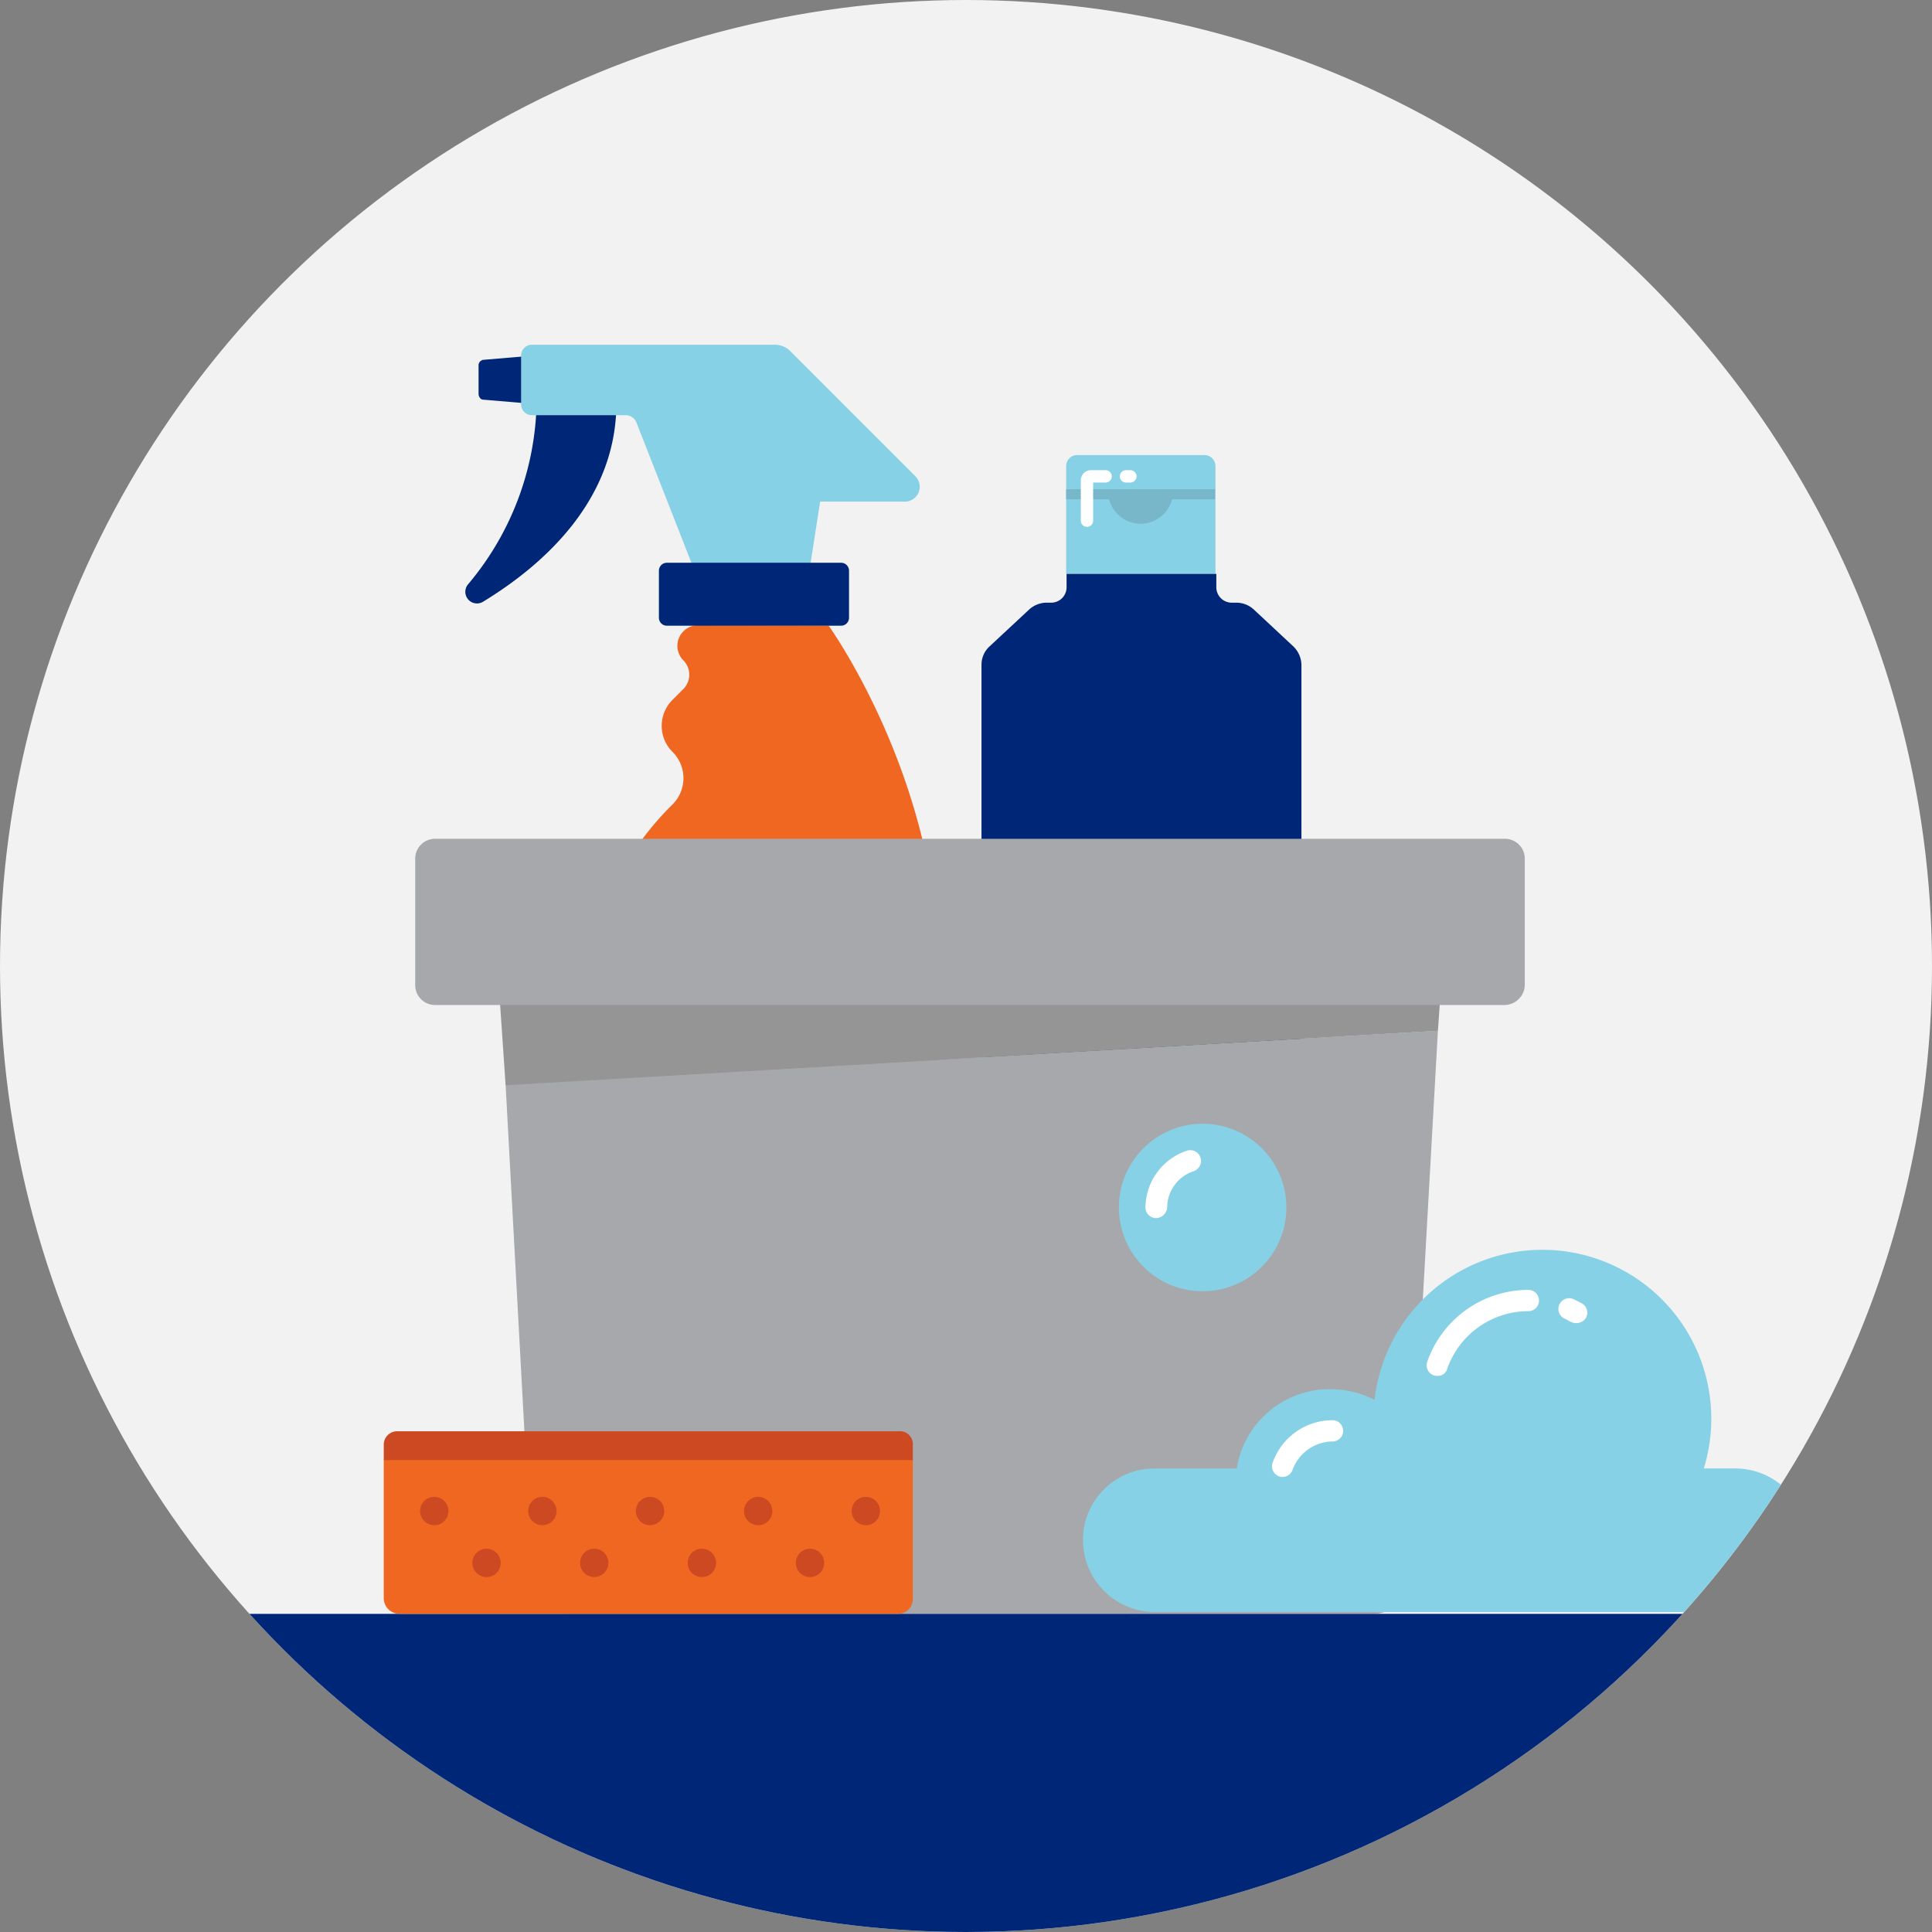
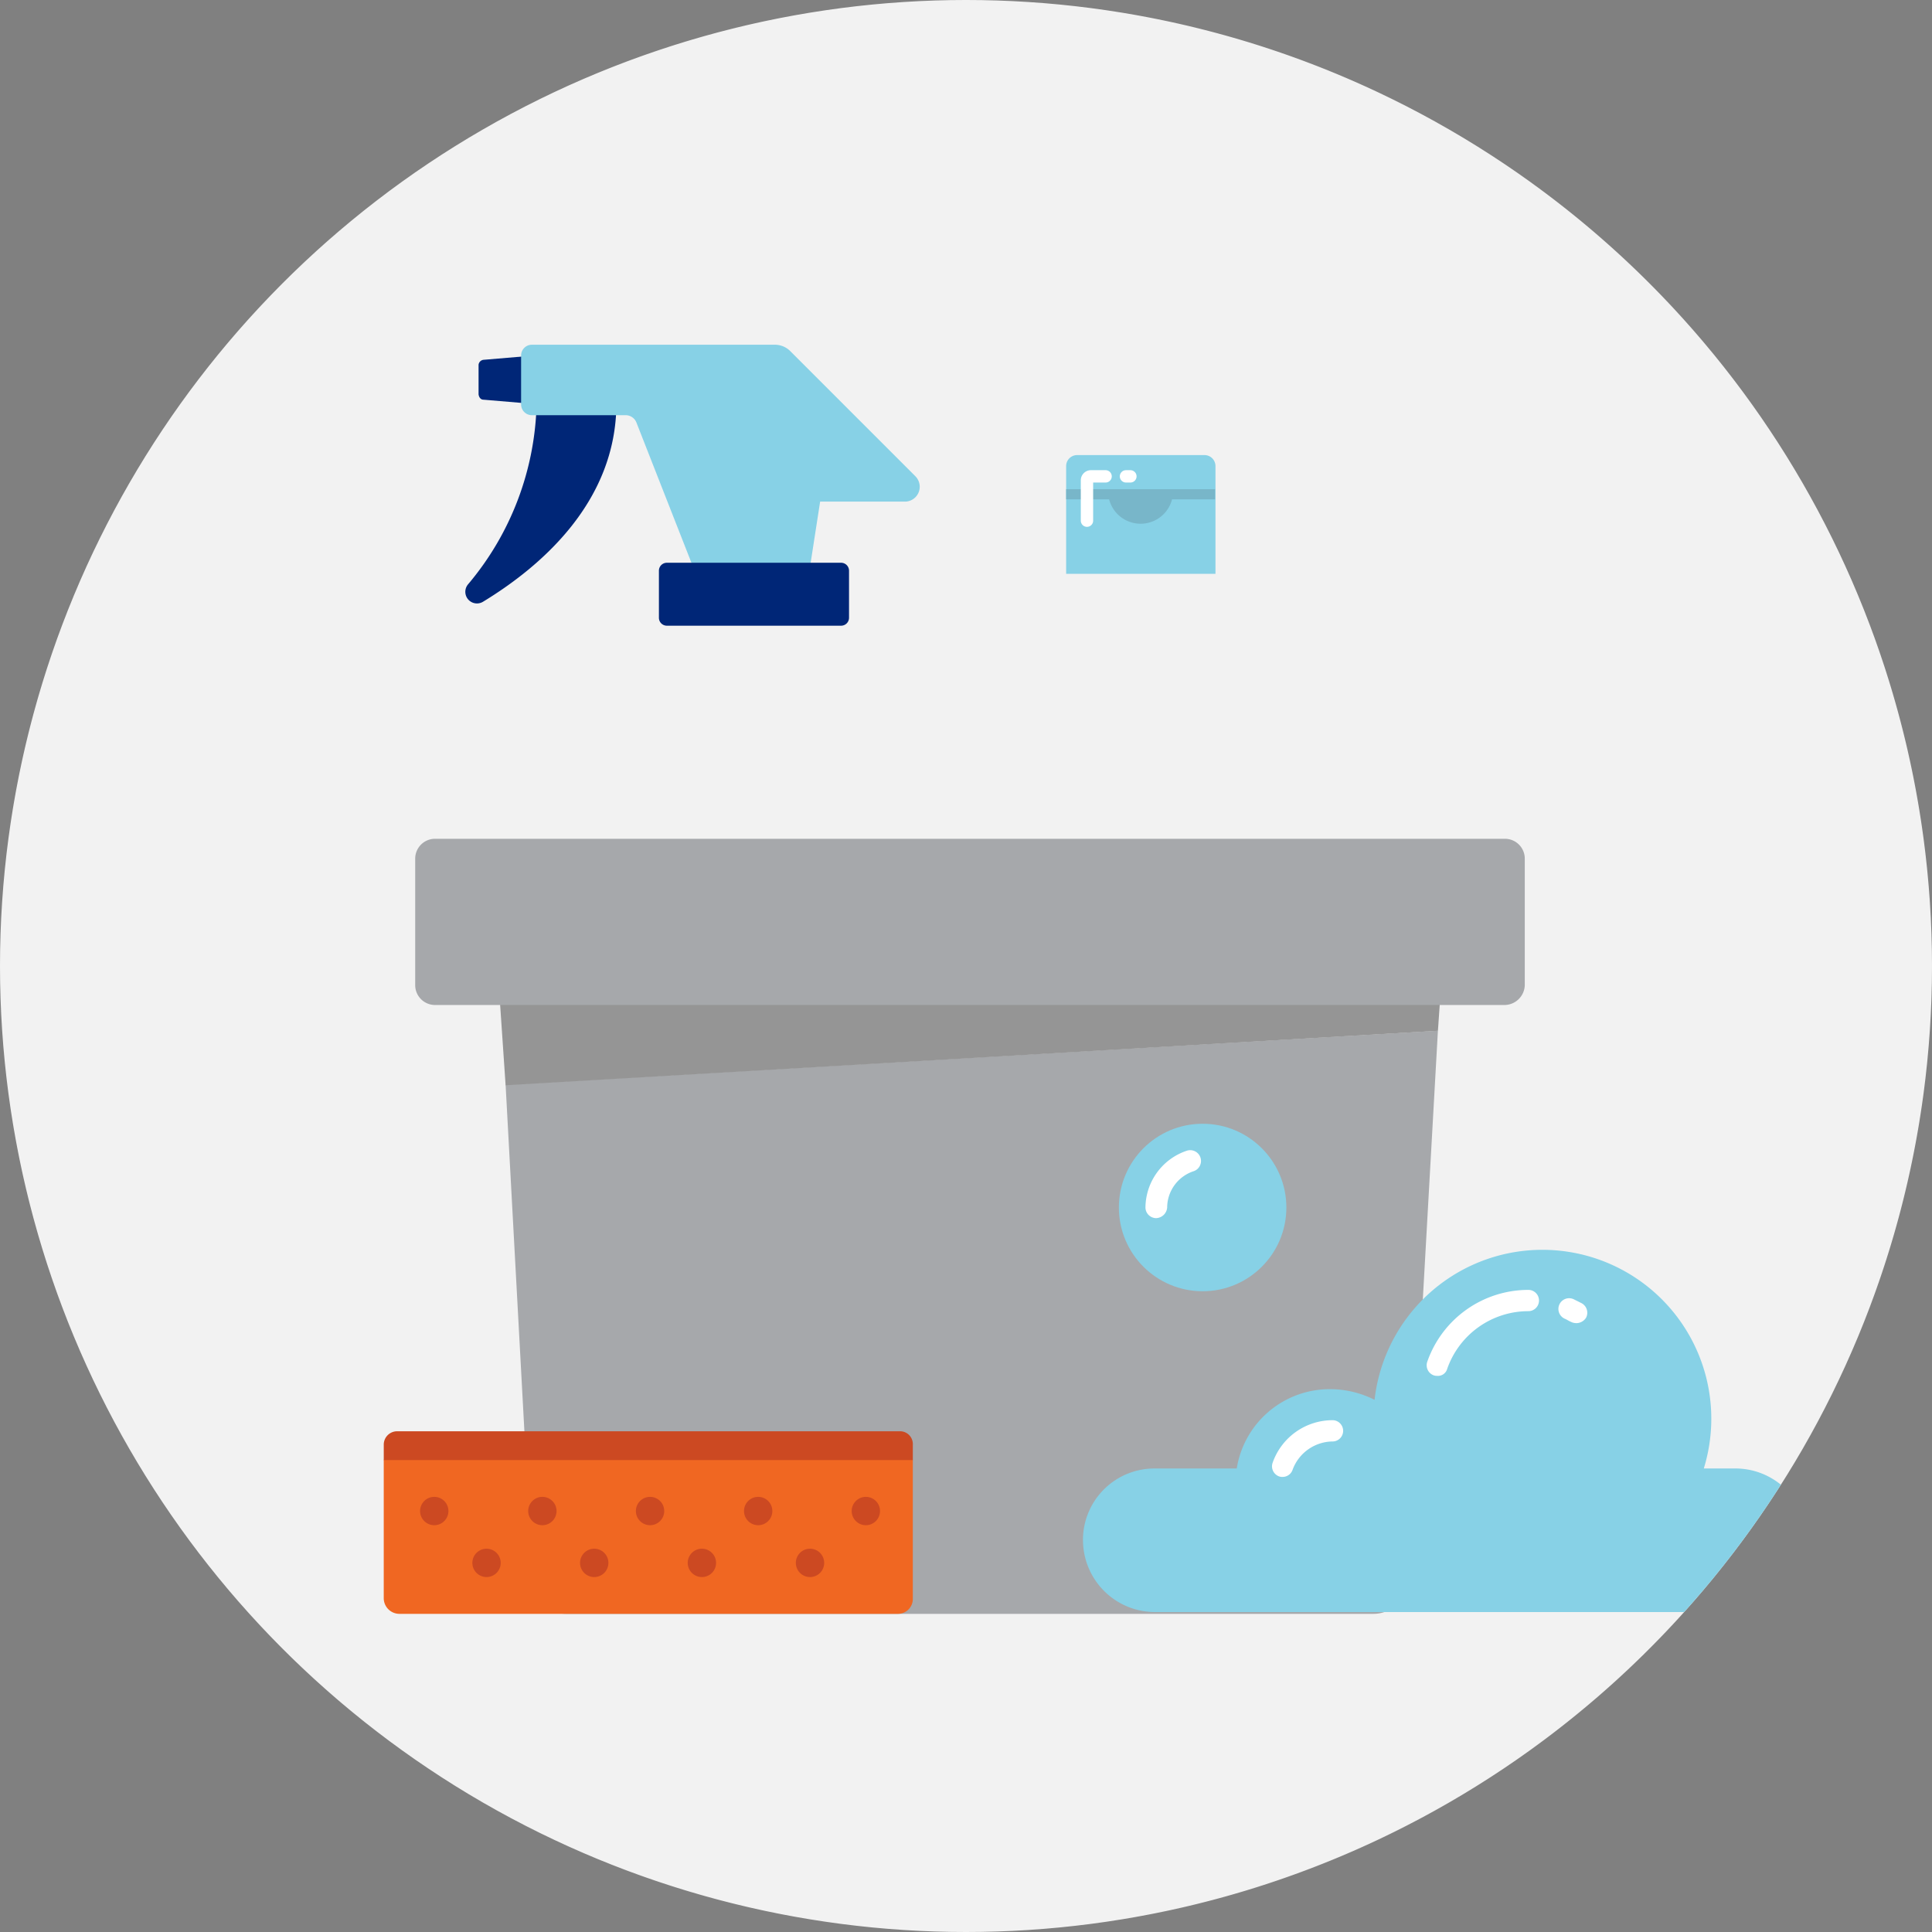
<svg xmlns="http://www.w3.org/2000/svg" id="cleaning_items" width="130" height="130" viewBox="0 0 130 130">
  <rect x="0" y="0" width="130" height="130" fill="#808080" stroke="none" />
  <defs>
    <clipPath id="clip-path">
      <circle id="Ellipse_1" data-name="Ellipse 1" cx="65" cy="65" r="65" fill="#f3f3f3" />
    </clipPath>
    <clipPath id="clip-path-2">
      <path id="Path_555" data-name="Path 555" d="M65,130A65,65,0,1,0,0,65a65,65,0,0,0,65,65" transform="translate(2.952 -108.592)" />
    </clipPath>
    <clipPath id="clip-path-3">
      <path id="Path_558" data-name="Path 558" d="M65,130A65,65,0,1,0,0,65a65,65,0,0,0,65,65" />
    </clipPath>
  </defs>
  <g id="Mask_Group_148" data-name="Mask Group 148" clip-path="url(#clip-path)">
    <g id="_304_01_WhatYouNeed" data-name="304_01_WhatYouNeed">
      <g id="Group_2776" data-name="Group 2776">
        <path id="Path_542" data-name="Path 542" d="M65,130A65,65,0,1,0,0,65a65,65,0,0,0,65,65" fill="#f2f2f2" />
      </g>
      <g id="Group_2777" data-name="Group 2777">
        <path id="Path_543" data-name="Path 543" d="M32.53,26.894l2.833.239V23.972l-2.833.239a.378.378,0,0,0-.328.328v2C32.232,26.745,32.351,26.894,32.53,26.894Z" fill="#002677" />
        <path id="Path_544" data-name="Path 544" d="M41.475,27.133c0,6.649-5.1,11-8.975,13.358a.783.783,0,0,1-1.014-1.163A19.525,19.525,0,0,0,36.108,27.1h5.367Z" fill="#002677" />
        <path id="Path_545" data-name="Path 545" d="M55.19,33.722l-.745,4.8H46.782L42.817,28.415a.782.782,0,0,0-.686-.477H35.78a.726.726,0,0,1-.716-.716v-3.31a.726.726,0,0,1,.716-.716H52.119a1.464,1.464,0,0,1,1.073.447L61.6,32.053a1,1,0,0,1-.686,1.7H55.19Z" fill="#87d1e6" />
-         <path id="Path_546" data-name="Path 546" d="M55.757,42.1s7.424,10.287,7.424,23.376V78.119H39.954v-12.4c0-5.456,3.19-9.511,5.307-11.6a2.492,2.492,0,0,0,0-3.518h0a2.466,2.466,0,0,1,0-3.518l.716-.716a1.368,1.368,0,0,0,0-1.938h0a1.385,1.385,0,0,1,.984-2.356Z" fill="#f06722" />
        <path id="Path_547" data-name="Path 547" d="M44.874,37.867H56.592a.534.534,0,0,1,.537.537v3.161a.534.534,0,0,1-.537.537H44.874a.534.534,0,0,1-.537-.537V38.4A.534.534,0,0,1,44.874,37.867Z" fill="#002677" />
      </g>
      <g id="Group_2779" data-name="Group 2779">
        <g id="Group_2778" data-name="Group 2778">
          <path id="Path_548" data-name="Path 548" d="M81.817,38.612H71.739V31.367a.738.738,0,0,1,.745-.745h8.557a.738.738,0,0,1,.745.745v7.245Z" fill="#87d1e6" />
          <path id="Path_549" data-name="Path 549" d="M81.817,32.917H71.739V33.6h2.892a2.186,2.186,0,0,0,4.234,0h2.892v-.686Z" fill="#78b6c9" />
          <path id="Path_550" data-name="Path 550" d="M73.14,35.034V32.321a.267.267,0,0,1,.268-.268h.984" fill="none" stroke="#fff" stroke-linecap="round" stroke-linejoin="round" stroke-miterlimit="10" stroke-width="0.831" />
          <line id="Line_2" data-name="Line 2" x2="0.298" transform="translate(75.764 32.053)" fill="none" stroke="#fff" stroke-linecap="round" stroke-linejoin="round" stroke-miterlimit="10" stroke-width="0.831" />
-           <path id="Path_551" data-name="Path 551" d="M66.014,92.431a1.785,1.785,0,0,0,.537,1.252l2.683,2.5a1.725,1.725,0,0,0,1.163.447H83.188a1.758,1.758,0,0,0,1.163-.447l2.683-2.5a1.669,1.669,0,0,0,.537-1.252V44.755a1.785,1.785,0,0,0-.537-1.252L84.351,41a1.725,1.725,0,0,0-1.163-.447h-.3a1.037,1.037,0,0,1-1.044-1.044v-.894H71.768v.894a1.037,1.037,0,0,1-1.044,1.044h-.3A1.758,1.758,0,0,0,69.264,41L66.58,43.5a1.669,1.669,0,0,0-.537,1.252V92.431Z" fill="#002677" />
        </g>
      </g>
      <g id="Group_2781" data-name="Group 2781">
        <g id="Group_2780" data-name="Group 2780">
          <path id="Path_552" data-name="Path 552" d="M38.076,108.592H92.431a2.246,2.246,0,0,0,2.236-2.087l2.087-37.151L34.021,72.991,35.839,106.5A2.245,2.245,0,0,0,38.076,108.592Z" fill="#a6a8ab" />
          <path id="Path_553" data-name="Path 553" d="M33.305,62.5l.716,10.525,62.734-3.667.477-6.858Z" fill="#959595" />
        </g>
        <path id="Path_554" data-name="Path 554" d="M101.257,67.624H29.28a1.336,1.336,0,0,1-1.342-1.342v-8.5a1.336,1.336,0,0,1,1.342-1.342h71.977a1.336,1.336,0,0,1,1.342,1.342v8.5A1.375,1.375,0,0,1,101.257,67.624Z" fill="#a6a8ab" />
      </g>
      <g id="Group_2786" data-name="Group 2786">
        <g id="Group_2782" data-name="Group 2782" transform="translate(-2.952 108.592)" clip-path="url(#clip-path-2)">
-           <rect id="Rectangle_1073" data-name="Rectangle 1073" width="136.679" height="24.181" fill="#002677" />
-         </g>
+           </g>
        <g id="Group_2785" data-name="Group 2785" clip-path="url(#clip-path-3)">
          <path id="Path_556" data-name="Path 556" d="M72.872,103.642a4.848,4.848,0,0,0,4.83,4.83h39a4.831,4.831,0,1,0,0-9.661h-2.057A11.365,11.365,0,1,0,92.491,94.19a6.663,6.663,0,0,0-2.982-.716,6.336,6.336,0,0,0-6.291,5.337H77.7a4.81,4.81,0,0,0-4.83,4.83Z" fill="#87d1e6" />
          <g id="Group_2784" data-name="Group 2784">
            <g id="Group_2783" data-name="Group 2783">
              <path id="Path_557" data-name="Path 557" d="M86.319,99.378a.656.656,0,0,1-.239-.03.721.721,0,0,1-.447-.924,4.275,4.275,0,0,1,4.055-2.862.716.716,0,0,1,0,1.431A2.9,2.9,0,0,0,86.975,98.9.709.709,0,0,1,86.319,99.378Zm10.406-6.8a.656.656,0,0,1-.239-.03.721.721,0,0,1-.447-.924,7.207,7.207,0,0,1,6.828-4.83.716.716,0,0,1,0,1.431A5.791,5.791,0,0,0,97.381,92.1.646.646,0,0,1,96.725,92.58Zm9.333-3.548a.794.794,0,0,1-.358-.089c-.149-.06-.268-.149-.417-.209a.721.721,0,0,1,.6-1.312l.537.268a.729.729,0,0,1,.3.984A.784.784,0,0,1,106.057,89.032Z" fill="#fff" />
            </g>
          </g>
        </g>
      </g>
      <g id="Group_2792" data-name="Group 2792">
        <path id="Path_559" data-name="Path 559" d="M60.408,108.592H26.865a1.056,1.056,0,0,1-1.044-1.044V98.216h35.6v9.333A1,1,0,0,1,60.408,108.592Z" fill="#f06722" />
        <path id="Path_560" data-name="Path 560" d="M60.528,96.307H26.716a.9.9,0,0,0-.894.894v1.044h35.6V97.2A.861.861,0,0,0,60.528,96.307Z" fill="#cc4922" />
        <g id="Group_2787" data-name="Group 2787">
          <circle id="Ellipse_66" data-name="Ellipse 66" cx="0.954" cy="0.954" r="0.954" transform="translate(28.266 100.72)" fill="#cc4922" />
          <circle id="Ellipse_67" data-name="Ellipse 67" cx="0.954" cy="0.954" r="0.954" transform="translate(31.784 104.209)" fill="#cc4922" />
        </g>
        <g id="Group_2788" data-name="Group 2788">
          <circle id="Ellipse_68" data-name="Ellipse 68" cx="0.954" cy="0.954" r="0.954" transform="translate(35.541 100.72)" fill="#cc4922" />
          <circle id="Ellipse_69" data-name="Ellipse 69" cx="0.954" cy="0.954" r="0.954" transform="translate(39.03 104.209)" fill="#cc4922" />
        </g>
        <g id="Group_2789" data-name="Group 2789">
          <circle id="Ellipse_70" data-name="Ellipse 70" cx="0.954" cy="0.954" r="0.954" transform="translate(42.787 100.72)" fill="#cc4922" />
          <circle id="Ellipse_71" data-name="Ellipse 71" cx="0.954" cy="0.954" r="0.954" transform="translate(46.275 104.209)" fill="#cc4922" />
        </g>
        <g id="Group_2790" data-name="Group 2790">
          <circle id="Ellipse_72" data-name="Ellipse 72" cx="0.954" cy="0.954" r="0.954" transform="translate(50.062 100.72)" fill="#cc4922" />
          <circle id="Ellipse_73" data-name="Ellipse 73" cx="0.954" cy="0.954" r="0.954" transform="translate(53.55 104.209)" fill="#cc4922" />
        </g>
        <g id="Group_2791" data-name="Group 2791">
          <circle id="Ellipse_74" data-name="Ellipse 74" cx="0.954" cy="0.954" r="0.954" transform="translate(57.307 100.72)" fill="#cc4922" />
        </g>
      </g>
      <g id="Group_2795" data-name="Group 2795">
        <circle id="Ellipse_75" data-name="Ellipse 75" cx="5.635" cy="5.635" r="5.635" transform="translate(75.287 75.615)" fill="#87d1e6" />
        <g id="Group_2794" data-name="Group 2794">
          <g id="Group_2793" data-name="Group 2793">
            <path id="Path_561" data-name="Path 561" d="M77.791,81.966h0a.726.726,0,0,1-.716-.716,4.067,4.067,0,0,1,2.773-3.817.726.726,0,0,1,.477,1.372,2.587,2.587,0,0,0-1.789,2.445A.774.774,0,0,1,77.791,81.966Z" fill="#fff" />
          </g>
        </g>
      </g>
    </g>
  </g>
</svg>